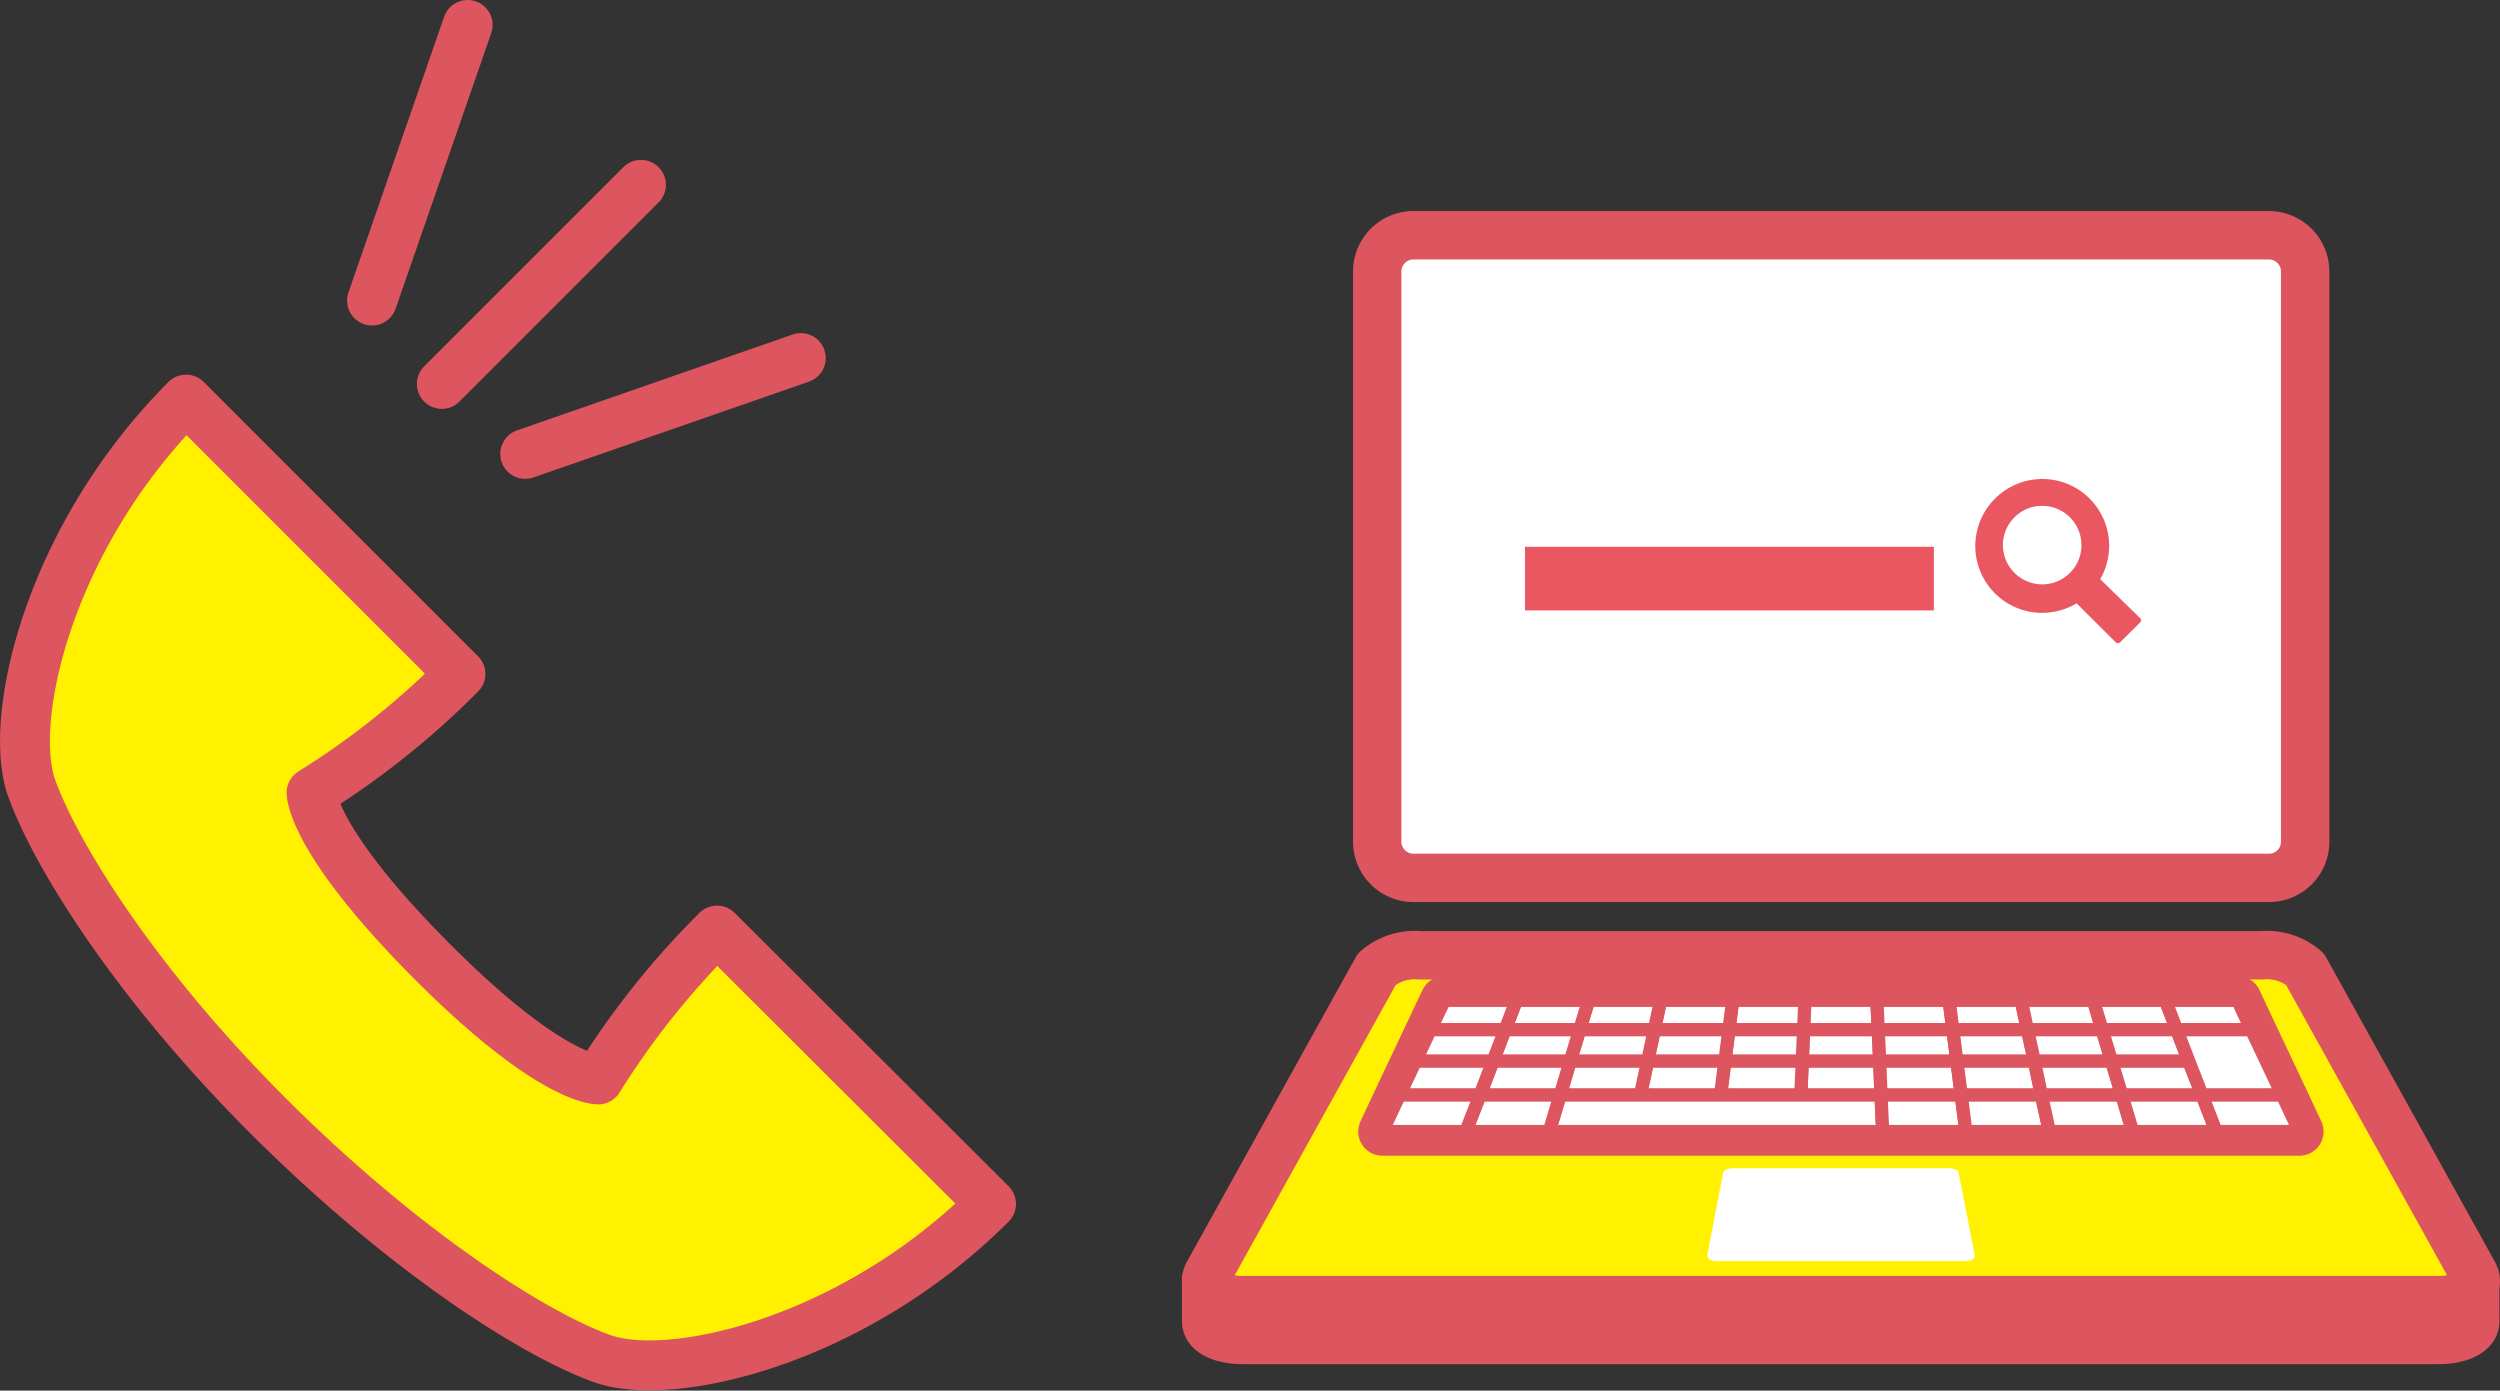
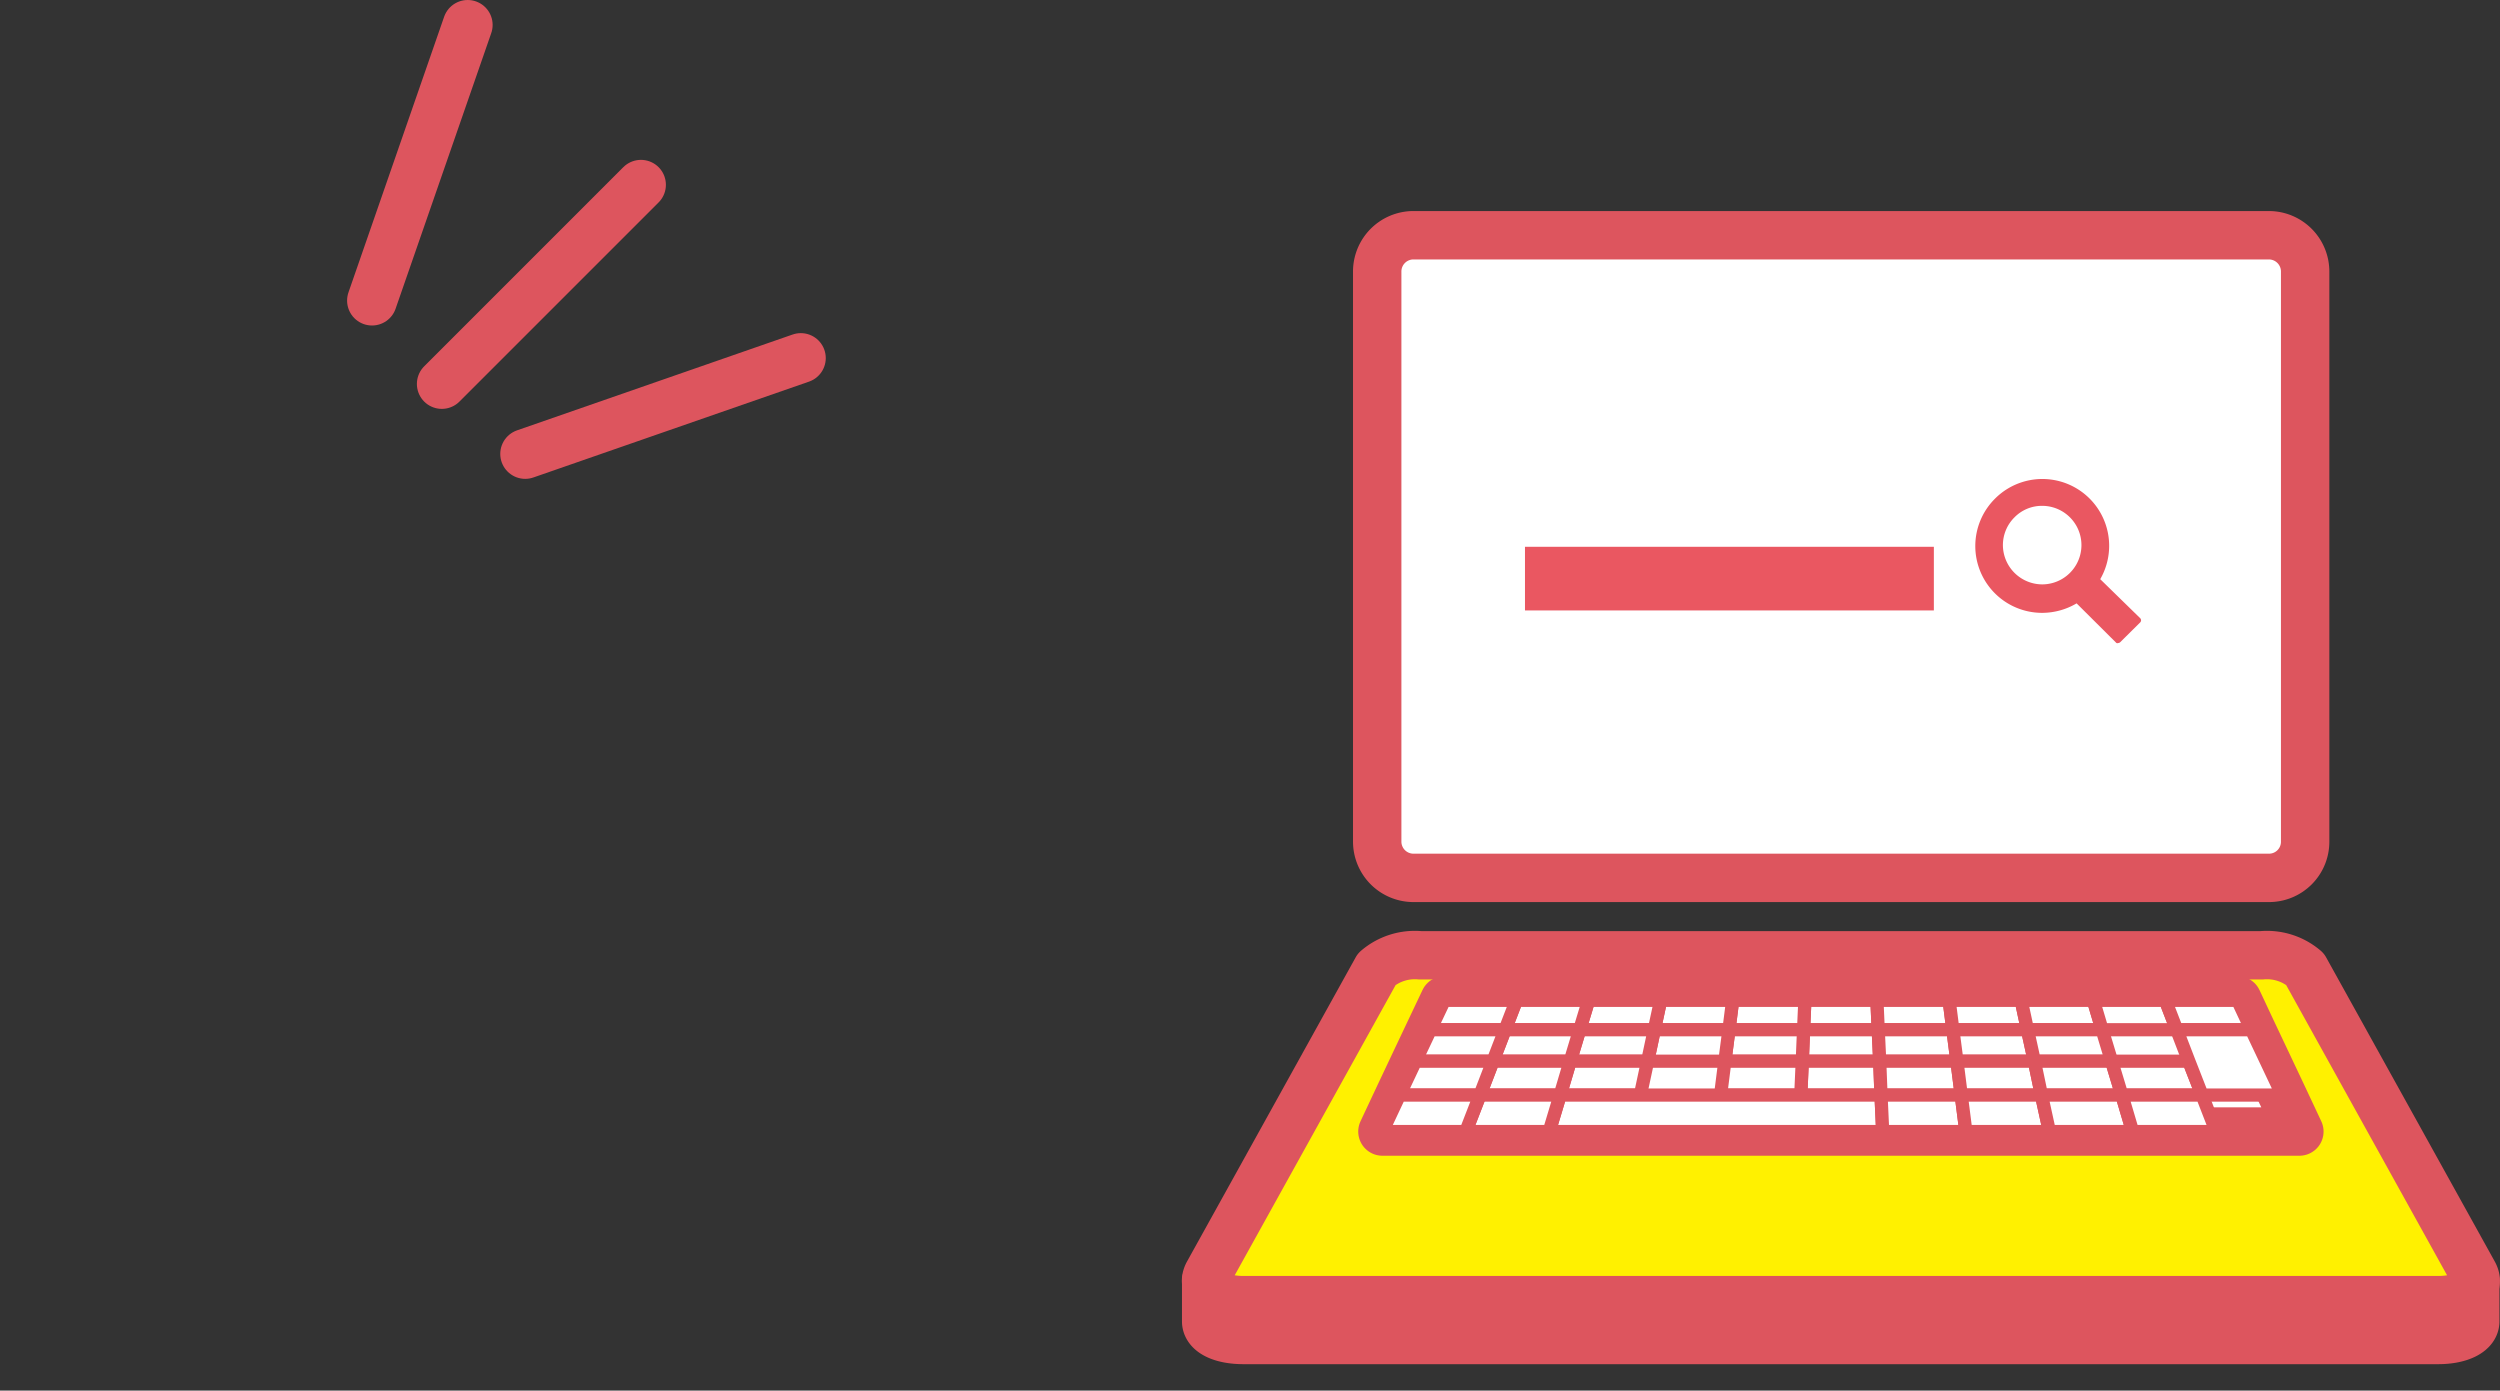
<svg xmlns="http://www.w3.org/2000/svg" viewBox="0 0 134.33 74.72">
  <rect x="0" y="0" width="134.33" height="74.72" fill="#333333" stroke="none" />
  <defs>
    <style>.cls-1{fill:#dd555e;}.cls-1,.cls-2,.cls-3,.cls-4,.cls-6,.cls-8,.cls-9{stroke:#dd555e;stroke-linejoin:round;}.cls-1,.cls-2,.cls-3{stroke-width:2.6px;}.cls-2,.cls-4,.cls-5,.cls-6{fill:#fff;}.cls-3,.cls-9{fill:#fff100;}.cls-4{stroke-width:2.6px;}.cls-6{stroke-width:0.71px;}.cls-7{fill:#ea5761;}.cls-8{fill:none;}.cls-8,.cls-9{stroke-linecap:round;stroke-width:2.68px;}</style>
  </defs>
  <title>step1_img</title>
  <g id="レイヤー_2" data-name="レイヤー 2">
    <g id="レイヤー_1-2" data-name="レイヤー 1">
      <path class="cls-1" d="M133,68.81H132l-8.11-14.62a3.09,3.09,0,0,0-2.33-.75H76.31a3.09,3.09,0,0,0-2.33.75l-8.1,14.62H64.81V71h0c0,.59.8,1,2,1H131c1.22,0,2-.43,2-1h0Z" />
      <path class="cls-2" d="M75.91,12.64h46a1.95,1.95,0,0,1,1.95,1.95V45.23a1.94,1.94,0,0,1-1.94,1.94h-46A1.95,1.95,0,0,1,74,45.23V14.59A1.95,1.95,0,0,1,75.91,12.64Z" />
      <path class="cls-3" d="M123.85,52.07a3.14,3.14,0,0,0-2.33-.74H76.31a3.14,3.14,0,0,0-2.33.74L64.92,68.41c-.44.79.41,1.45,1.91,1.45H131c1.5,0,2.35-.66,1.91-1.45Z" />
      <polygon class="cls-4" points="122.63 58.84 121.77 57.02 120.97 55.33 120.23 53.75 116.35 53.75 112.48 53.75 108.6 53.75 104.73 53.75 100.85 53.75 96.98 53.75 93.1 53.75 89.23 53.75 85.36 53.75 81.48 53.75 77.61 53.75 76.86 55.33 76.06 57.02 75.2 58.84 74.28 60.8 78.76 60.8 83.24 60.8 87.72 60.8 92.2 60.8 96.68 60.8 101.16 60.8 105.63 60.8 110.12 60.8 114.59 60.8 119.08 60.8 123.55 60.8 122.63 58.84" />
-       <path class="cls-5" d="M105.24,63c0-.13-.27-.23-.54-.23H93.13c-.27,0-.51.1-.54.23l-.86,4.46c0,.16.19.3.5.3H105.6c.31,0,.54-.14.51-.3Z" />
      <polygon class="cls-6" points="96.98 53.75 100.85 53.75 100.92 55.33 96.91 55.33 96.98 53.75" />
      <polygon class="cls-6" points="93.1 53.75 96.98 53.75 96.91 55.33 92.9 55.33 93.1 53.75" />
      <polygon class="cls-6" points="89.23 53.75 93.1 53.75 92.9 55.33 88.89 55.33 89.23 53.75" />
      <polygon class="cls-6" points="85.36 53.75 89.23 53.75 88.89 55.33 84.88 55.33 85.36 53.75" />
      <polygon class="cls-6" points="81.48 53.75 85.36 53.75 84.88 55.33 80.87 55.33 81.48 53.75" />
      <polygon class="cls-6" points="77.61 53.75 81.48 53.75 80.87 55.33 76.86 55.33 77.61 53.75" />
      <polygon class="cls-6" points="104.73 53.75 100.85 53.75 100.92 55.33 104.93 55.33 104.73 53.75" />
      <polygon class="cls-6" points="108.6 53.75 104.73 53.75 104.93 55.33 108.94 55.33 108.6 53.75" />
      <polygon class="cls-6" points="112.48 53.75 108.6 53.75 108.94 55.33 112.95 55.33 112.48 53.75" />
      <polygon class="cls-6" points="116.35 53.75 112.48 53.75 112.95 55.33 116.96 55.33 116.35 53.75" />
      <polygon class="cls-6" points="120.23 53.75 116.35 53.75 116.96 55.33 120.97 55.33 120.23 53.75" />
      <polygon class="cls-6" points="96.91 55.33 100.92 55.33 101 57.02 96.84 57.02 96.91 55.33" />
      <polygon class="cls-6" points="92.9 55.33 96.91 55.33 96.84 57.02 92.68 57.02 92.9 55.33" />
      <polygon class="cls-6" points="88.89 55.33 92.9 55.33 92.68 57.02 88.53 57.02 88.89 55.33" />
      <polygon class="cls-6" points="84.88 55.33 88.89 55.33 88.53 57.02 84.37 57.02 84.88 55.33" />
      <polygon class="cls-6" points="80.87 55.33 84.88 55.33 84.37 57.02 80.22 57.02 80.87 55.33" />
      <polygon class="cls-6" points="76.86 55.33 80.87 55.33 80.22 57.02 76.06 57.02 76.86 55.33" />
      <polygon class="cls-6" points="104.93 55.33 100.92 55.33 101 57.02 105.15 57.02 104.93 55.33" />
      <polygon class="cls-6" points="108.94 55.33 104.93 55.33 105.15 57.02 109.31 57.02 108.94 55.33" />
      <polygon class="cls-6" points="112.95 55.33 108.94 55.33 109.31 57.02 113.46 57.02 112.95 55.33" />
-       <polygon class="cls-6" points="116.96 55.33 112.95 55.33 113.46 57.02 117.61 57.02 116.96 55.33" />
      <polygon class="cls-6" points="96.84 57.02 101 57.02 101.07 58.84 96.76 58.84 96.84 57.02" />
      <polygon class="cls-6" points="92.68 57.02 96.84 57.02 96.76 58.84 92.45 58.84 92.68 57.02" />
-       <polygon class="cls-6" points="88.53 57.02 92.68 57.02 92.45 58.84 88.14 58.84 88.53 57.02" />
      <polygon class="cls-6" points="84.37 57.02 88.53 57.02 88.14 58.84 83.83 58.84 84.37 57.02" />
      <polygon class="cls-6" points="80.22 57.02 84.37 57.02 83.83 58.84 79.52 58.84 80.22 57.02" />
      <polygon class="cls-6" points="76.06 57.02 80.22 57.02 79.52 58.84 75.2 58.84 76.06 57.02" />
      <polygon class="cls-6" points="105.15 57.02 101 57.02 101.07 58.84 105.38 58.84 105.15 57.02" />
      <polygon class="cls-6" points="109.31 57.02 105.15 57.02 105.38 58.84 109.69 58.84 109.31 57.02" />
      <polygon class="cls-6" points="113.46 57.02 109.31 57.02 109.69 58.84 114.01 58.84 113.46 57.02" />
      <polygon class="cls-6" points="117.61 57.02 113.46 57.02 114.01 58.84 118.32 58.84 117.61 57.02" />
      <polygon class="cls-6" points="116.96 55.33 117.61 57.02 118.32 58.84 122.63 58.84 121.77 57.02 120.97 55.33 116.96 55.33" />
      <polygon class="cls-6" points="96.76 58.84 92.45 58.84 88.14 58.84 83.83 58.84 83.24 60.8 87.72 60.8 92.2 60.8 96.68 60.8 101.16 60.8 101.07 58.84 96.76 58.84" />
      <polygon class="cls-6" points="79.52 58.84 83.83 58.84 83.24 60.8 78.76 60.8 79.52 58.84" />
      <polygon class="cls-6" points="75.2 58.84 79.52 58.84 78.76 60.8 74.28 60.8 75.2 58.84" />
      <polygon class="cls-6" points="105.38 58.84 101.07 58.84 101.16 60.8 105.63 60.8 105.38 58.84" />
      <polygon class="cls-6" points="109.69 58.84 105.38 58.84 105.63 60.8 110.12 60.8 109.69 58.84" />
      <polygon class="cls-6" points="114.01 58.84 109.69 58.84 110.12 60.8 114.59 60.8 114.01 58.84" />
      <polygon class="cls-6" points="118.32 58.84 114.01 58.84 114.59 60.8 119.08 60.8 118.32 58.84" />
-       <polygon class="cls-6" points="122.63 58.84 118.32 58.84 119.08 60.8 123.55 60.8 122.63 58.84" />
      <rect class="cls-5" x="76.64" y="15.85" width="44.55" height="28.11" />
      <path class="cls-7" d="M113.82,34.55a.12.12,0,0,1-.1,0l-2.14-2.13a3.65,3.65,0,0,1-1.85.51,3.59,3.59,0,0,1-2.54-6.13,3.59,3.59,0,0,1,5.66,4.32L115,33.22a.16.16,0,0,1,0,.22l-1.07,1.06A.16.16,0,0,1,113.82,34.55Zm-4.09-7.37a2.06,2.06,0,0,0-1.49.62,2.1,2.1,0,0,0-.62,1.49,2.12,2.12,0,0,0,2.11,2.11,2.11,2.11,0,0,0,0-4.22Z" />
      <rect class="cls-7" x="81.94" y="29.38" width="21.97" height="3.42" />
      <line class="cls-8" x1="23.74" y1="20.63" x2="34.44" y2="9.93" />
      <line class="cls-8" x1="19.99" y1="16.15" x2="25.13" y2="1.34" />
      <line class="cls-8" x1="43.03" y1="19.24" x2="28.22" y2="24.39" />
-       <path class="cls-9" d="M38.53,50a44.13,44.13,0,0,0-6.38,8s-2.53.1-9-6.41-6.41-9-6.41-9a44,44,0,0,0,8-6.38L10,21.47C2.6,28.88.37,38.68,1.71,42.37S7.4,53,14.58,60.13,28.65,71.67,32.35,73s13.49-.9,20.9-8.31Z" />
    </g>
  </g>
</svg>